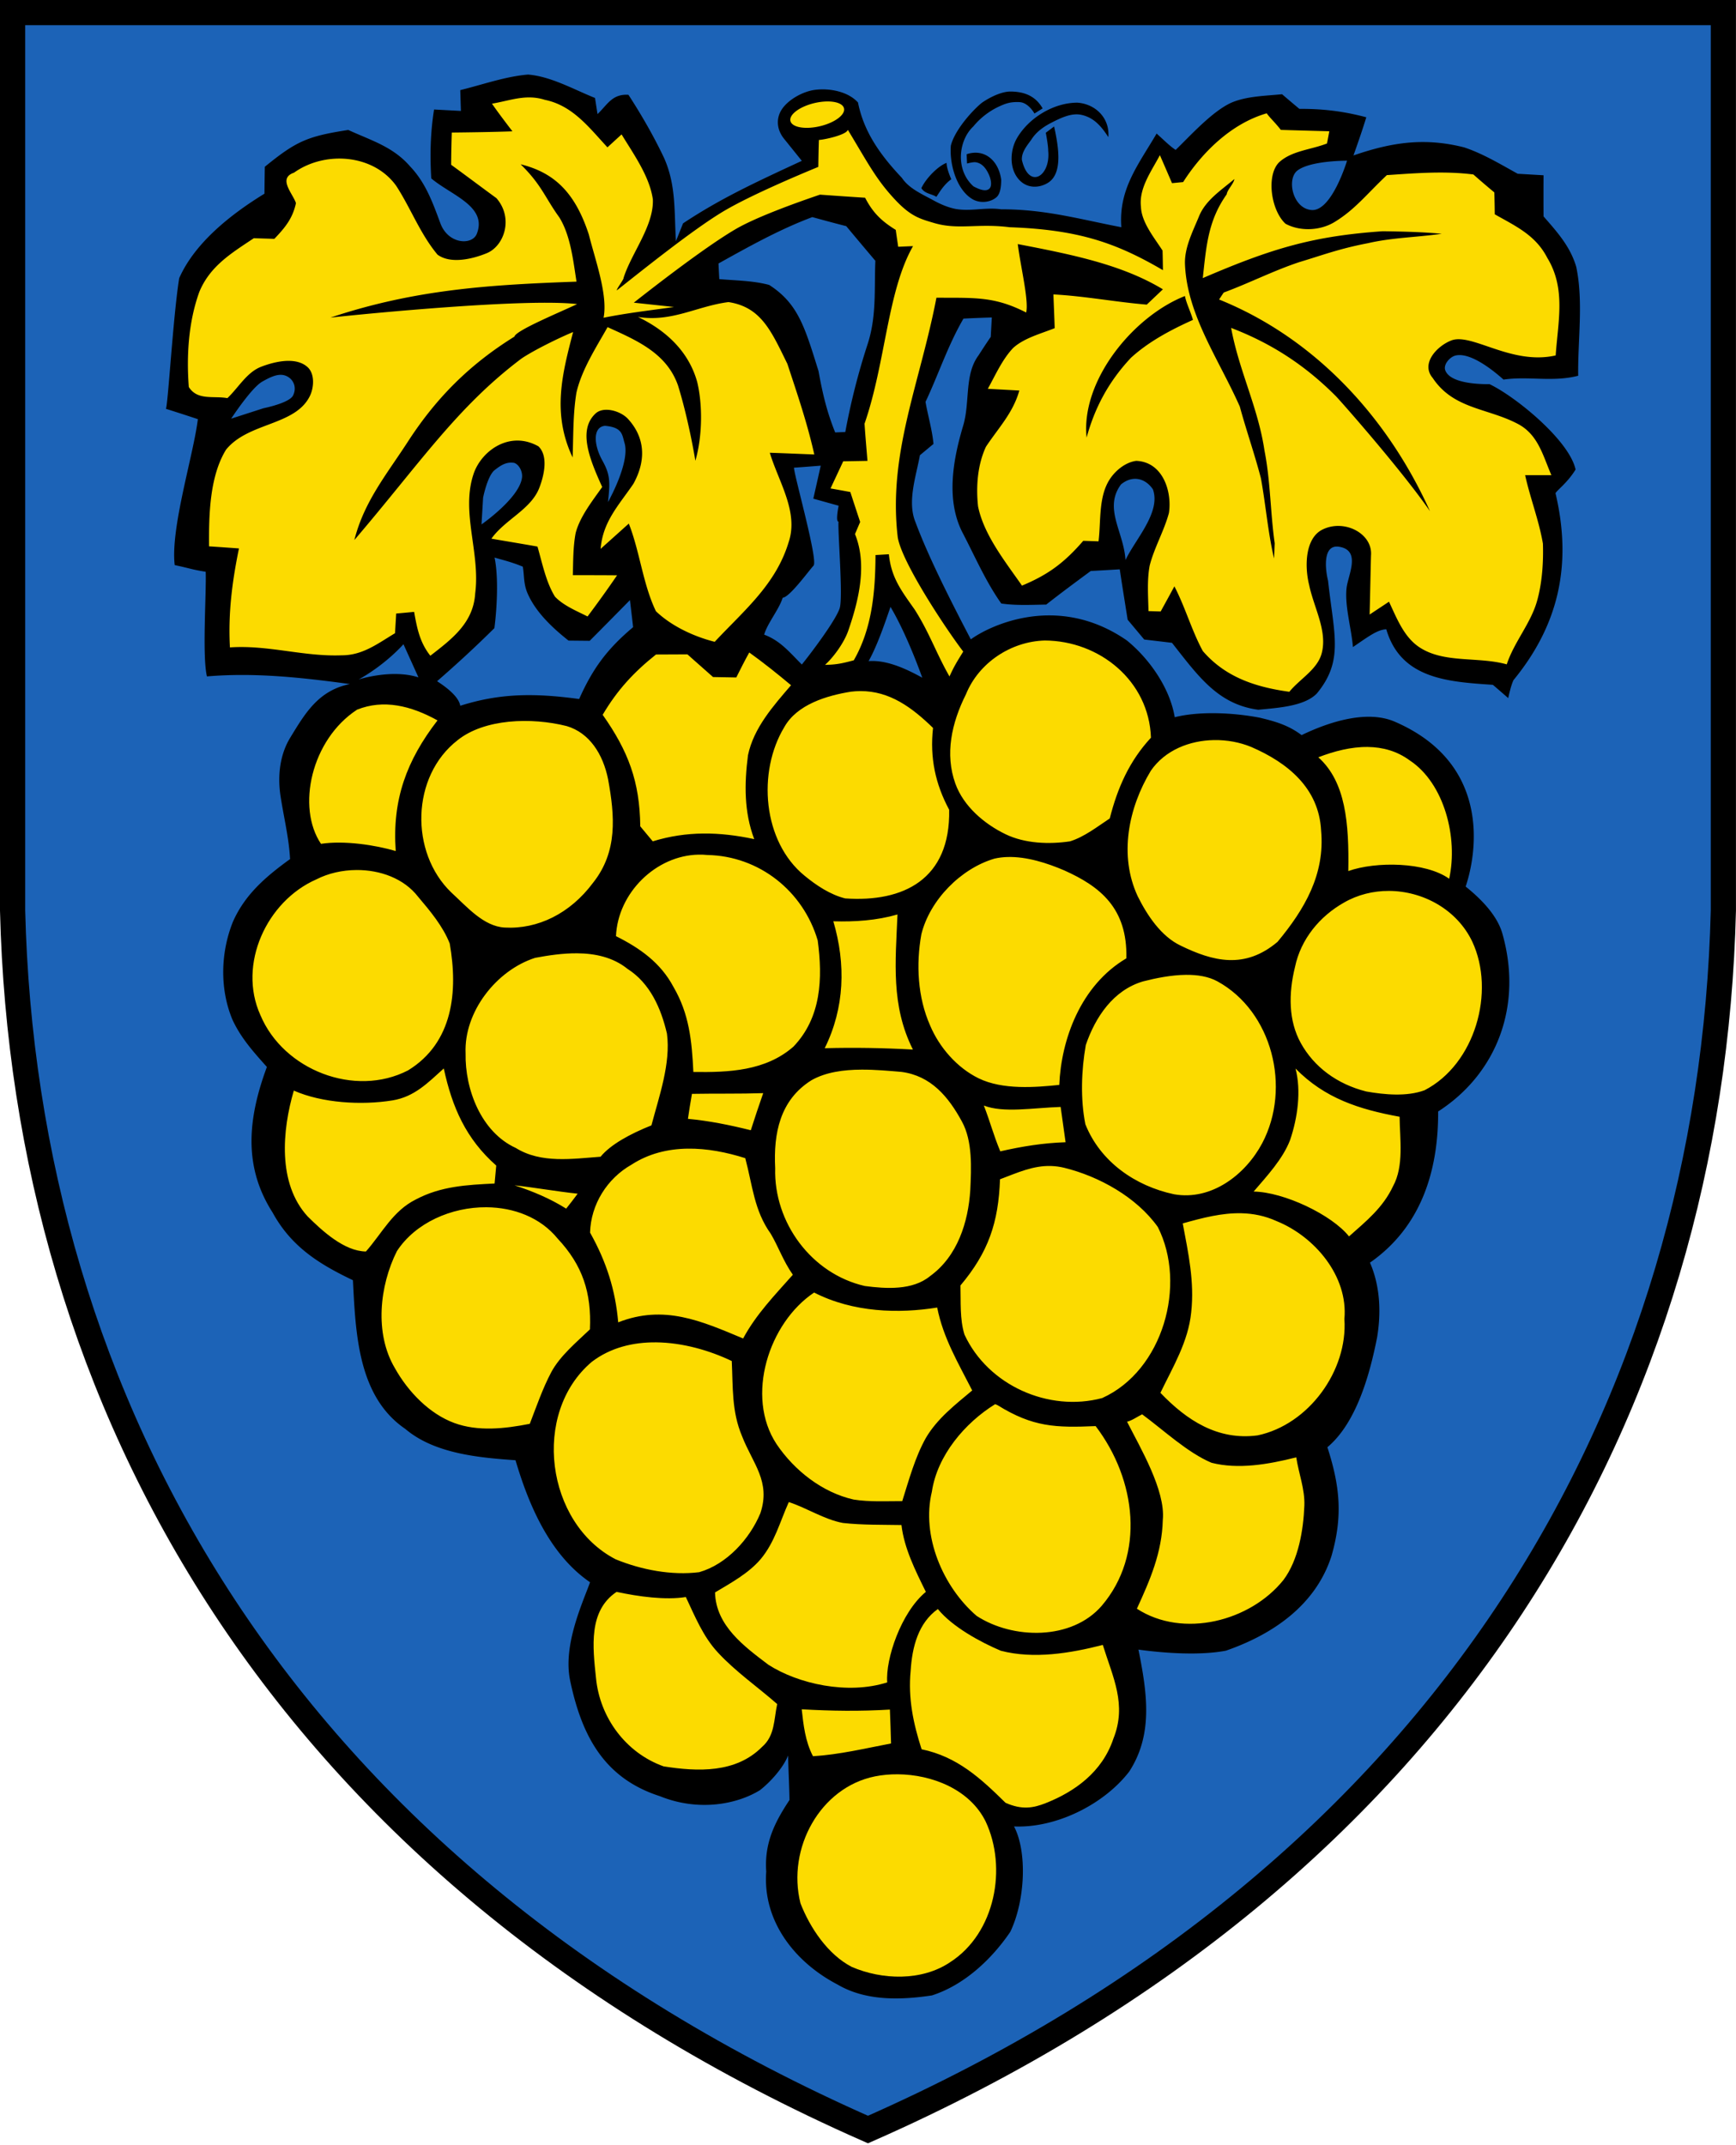
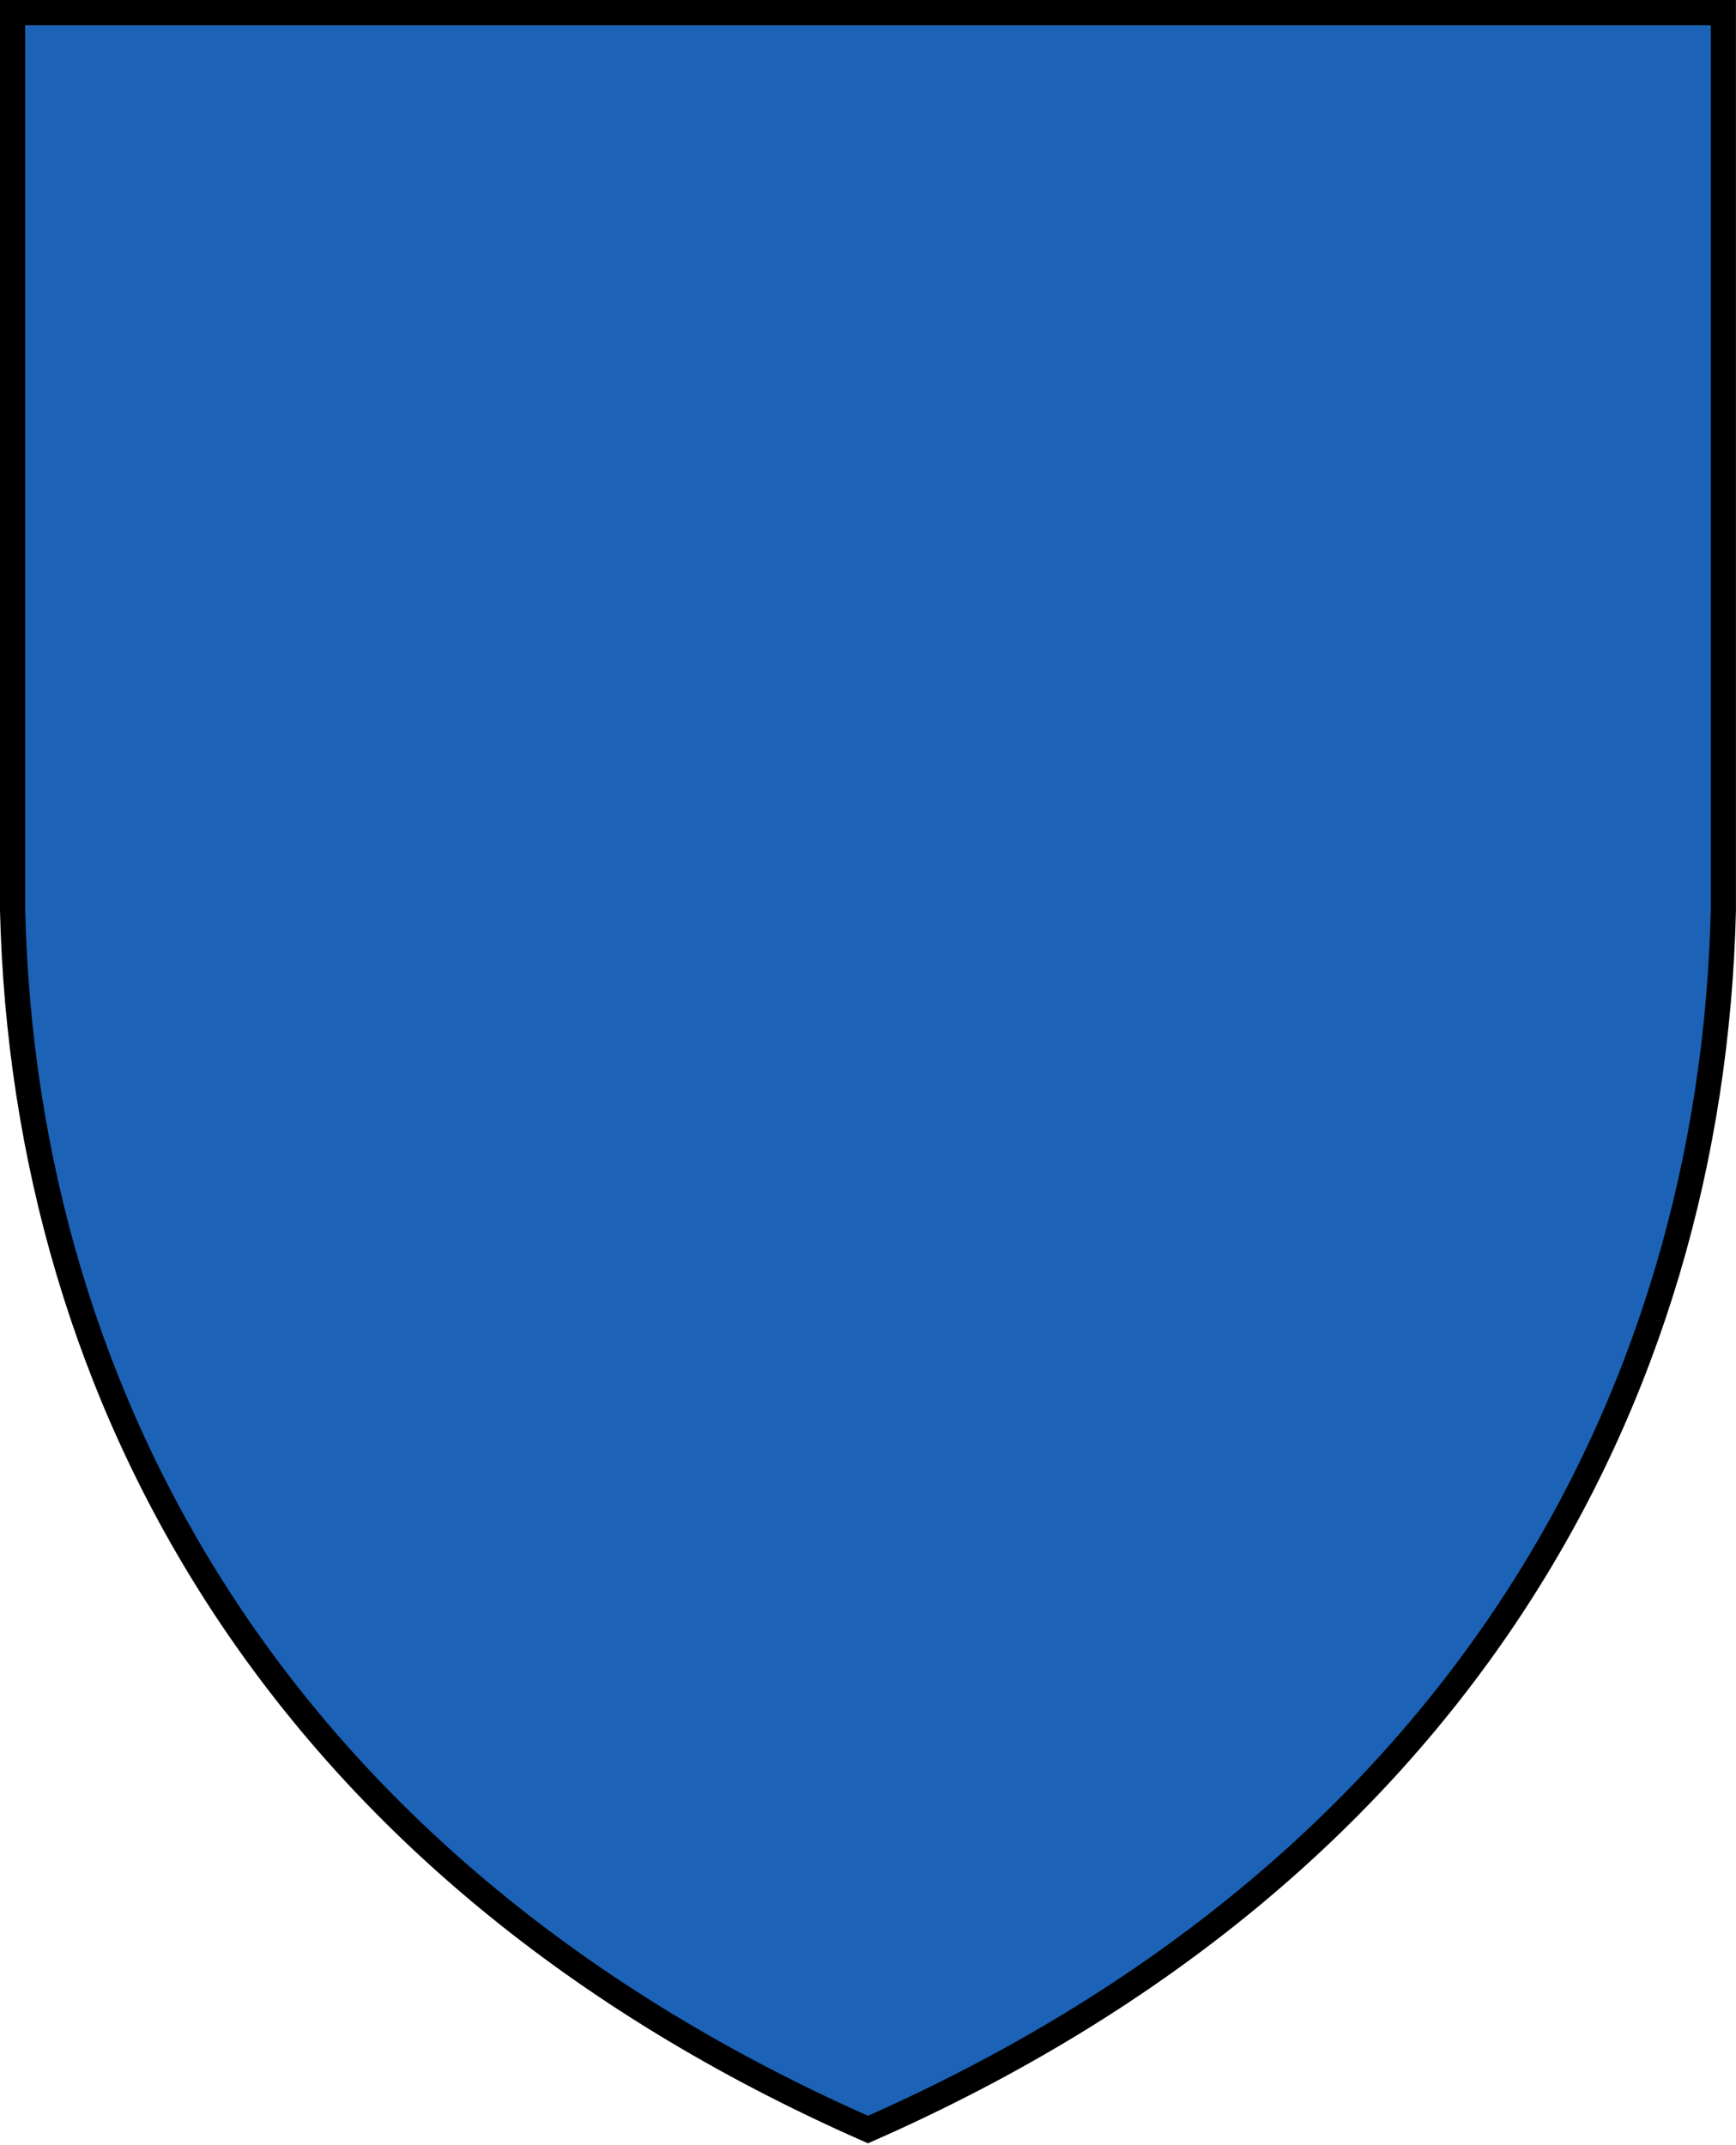
<svg xmlns="http://www.w3.org/2000/svg" width="600" height="741" version="1.1" viewBox="0 0 600 741">
  <g transform="scale(2.48)">
    <path d="m1.755 1.755v125.1c1.671 68.27 37.295 133.74 119.21 169.83 81.925-36.085 117.54-101.56 119.21-169.83v-125.1z" fill="#1c63b7" stroke="#000" stroke-width="3.51" />
-     <path d="m73.604 10.386c-3.2 0.27-6.35 1.41-9.46 2.17l0.09 2.9c-1.25-0.07-2.49-0.13-3.74-0.2-0.51 3.2-0.59 6.38-0.39 9.6 2.77 2.35 7.844 3.873 6.35 7.71-0.634 1.63-3.944 1.496-5.059-1.4-1.08-2.91-2.05-5.68-4.24-7.98-2.39-2.76-5.421-3.61-8.621-5.08-5.69 0.88-7.227 1.548-11.627 5.128-0.02 1.25-0.04 2.5-0.05 3.75-4.6 2.82-9.682 6.791-11.883 11.771-0.837 5.182-1.559 17.59-1.85 18.201 1.49 0.47 2.97 0.95 4.45 1.44-0.6 4.98-3.845 15.224-3.225 20.333 2.16 0.455 2.362 0.62 4.317 0.929 0.11 2.91-0.507 11.738 0.173 14.579 6.72-0.57 13.308 0.167 19.927 1.067-4.41 0.883-6.279 4.13-8.322 7.473-1.407 2.302-1.77 5.169-1.37 7.979 0.44 2.99 1.19 5.891 1.35 8.93-3.32 2.4-6.28 4.9-7.97 8.75-1.71 4.27-1.85 9.32-0.07 13.6 1.17 2.56 2.96 4.54 4.81 6.61-2.765 7.459-3.21 14.03 0.8 20.29 2.6 4.75 6.45 7.161 11.19 9.421 0.38 7.45 0.707 16.224 7.297 20.715 4.05 3.44 10.192 4.005 15.362 4.365 1.875 6.365 4.825 13.192 10.389 17-1.034 2.876-3.81 8.777-2.776 13.702 1.623 7.732 4.758 13.609 12.498 16.099 5.481 2.215 10.827 1.095 13.95-0.831 1.37-1.06 3.205-3.034 3.93-4.837 0.02 1.54 0.18 4.677 0.19 6.207-2.11 3.18-3.51 6.04-3.24 9.98-0.51 6.95 4.04 12.65 9.93 15.72 3.94 2.32 8.79 2.181 13.16 1.521 4.48-1.43 8.33-5.03 10.93-8.87 2.07-4.33 2.378-11.127 0.514-14.67 5.94 0.25 12.576-3.121 16.056-7.65 3.32-5.12 2.535-10.792 1.283-16.987 3.796 0.521 8.676 0.827 12.197 0.147 6.51-2.26 12.47-6.31 14.69-13.14 1.66-5.69 1.147-9.92-0.555-15.204 4.07-3.4 5.935-10.236 6.935-15.336 0.55-3.35 0.448-7.05-1-10.38 7.09-4.94 9.54-12.71 9.5-21.06 8.124-5.225 11.856-14.685 8.93-24.86-0.74-2.5-2.949-4.753-5.096-6.473 1.68-5.01 3.383-17.209-9.824-22.947-3.792-1.676-8.982-0.111-13.039 1.846-1.948-1.472-3.932-1.963-5.816-2.422-3.669-0.708-8.402-0.94-11.865-0.07-0.658-4.025-3.5-8.123-6.68-10.703-9.758-6.736-19.294-1.942-21.738-0.145-2.5-4.78-5.843-11.295-7.723-16.356-1.16-2.84 0.101-6.39 0.631-9.3 0.63-0.52 1.26-1.05 1.89-1.57-0.186-1.998-0.809-4.065-1.11-5.86 1.86-3.95 3.099-7.83 5.289-11.6 1.31-0.07 2.63-0.12 3.95-0.16l-0.15 2.71c-0.59 0.85-1.15 1.71-1.7 2.57-2 2.68-1.16 6.5-2.14 9.79-1.43 4.78-2.47 10.49 0.01 15.101 1.68 3.24 3.18 6.7 5.3 9.68 2.03 0.3 4.21 0.179 6.26 0.149 2.04-1.6 4.12-3.14 6.21-4.68 1.35-0.07 2.7-0.15 4.04-0.23 0.35 2.34 0.73 4.68 1.1 7.02l2.311 2.76c1.29 0.15 2.58 0.3 3.87 0.46 3.653 4.633 6.402 8.575 12.02 9.323 2.712-0.264 6.447-0.473 8.175-2.278 3.77-4.583 2.375-8.175 1.555-15.694-0.404-1.62-0.772-5.116 1.552-4.735 3.095 0.508 1.23 3.943 1.027 5.744-0.281 2.5 0.695 5.731 0.885 8.231 2.12-1.445 3.42-2.437 4.65-2.477 2.04 6.951 8.684 7.316 14.855 7.736 0.72 0.61 2.14 1.85 2.14 1.85s0.332-1.653 0.73-2.502c6.105-7.439 8.28-15.795 5.857-26.042 0.232-0.446 1.689-1.478 2.797-3.3-0.873-4.07-8.39-10.183-11.985-11.89-1.929 0.01-5.535-0.205-6.177-1.94-0.29-0.785 0.625-1.864 1.439-2.054 2.072-0.486 5.245 2.068 6.68 3.353 3.498-0.505 6.865 0.384 10.408-0.535-0.07-4.96 0.75-10.3-0.27-15.16-0.819-2.83-2.66-4.87-4.56-7.04-0.01-1.91-0.01-3.82 0-5.73l-3.6-0.21c-2.41-1.33-4.87-2.82-7.48-3.68-5.462-1.375-9.995-0.739-15.41 1.13 0.63-1.77 1.24-3.53 1.79-5.32-3.18-0.84-6.03-1.19-9.329-1.17-0.8-0.67-1.61-1.35-2.41-2.04-2.29 0.23-4.92 0.26-7.05 1.17-2.66 1.19-5.722 4.598-7.782 6.588-0.81-0.532-1.553-1.29-2.65-2.28-2.62 4.45-5.308 7.761-4.918 13.05-5.694-1.087-10.585-2.512-16.762-2.497-2.159-0.307-4.19 0.313-6.289-0.042-1.156-0.219-2.259-0.714-3.286-1.288-1.564-0.846-3.295-1.612-4.25-3.056-3.379-3.56-5.364-6.737-6.113-10.495-1.405-1.546-3.987-2.022-6-1.761-1.636 0.212-3.658 1.314-4.58 2.665-0.856 1.255-0.783 2.828 0.264 4.135l2.49 3.09c-6.48 3.002-11.344 5.25-16.554 8.71-0.33 0.83-0.66 1.65-0.99 2.48-0.26-4.08 0.05-7.75-1.65-11.58-1.43-3.02-3.15-6.01-4.97-8.81-2.26-0.14-2.9 1.331-4.31 2.691-0.12-0.75-0.23-1.5-0.35-2.25-2.95-1.18-6.13-3-9.32-3.26zm67.166 2.366c-1.225 0.023-2.744 0.768-3.788 1.467-0.858 0.574-3.872 3.637-4.47 6.08-0.214 2.632 0.855 6.348 3.202 7.55 1.038 0.492 2.353 0.323 3.155-0.368 0.64-0.552 0.658-1.885 0.664-2.448-0.375-2.71-2.362-4.37-4.816-3.545l0.053 1.293s0.839-0.23 1.204-0.176c0.952 0.14 1.477 0.934 1.826 1.685 0.28 0.602 0.51 1.571 0.088 1.988-0.522 0.516-1.575 0.033-2.221-0.315-2.563-2.292-2.09-6.41-0.032-8.335a10.232 10.232 0 0 1 3.582-2.783c0.927-0.427 1.596-0.676 2.859-0.618 1.264 0.058 2.089 1.589 2.089 1.589l1.137-0.71c-1.086-1.937-2.888-2.353-4.531-2.354zm9.371 1.552c-3.327 1e-3 -6.802 2.144-8.428 4.97-0.886 1.539-1.05 3.813-0.034 5.325 1.258 1.87 3.284 1.59 4.435 0.827 2.03-1.347 1.398-5.055 0.79-7.805l-1.157 0.874s0.345 1.778 0.334 2.493c0.37 3.569-2.69 5.498-3.667 1.288-0.077-1.177 0.91-2.209 1.374-2.908 0.684-1.047 1.713-1.75 2.785-2.295 1.277-0.649 2.764-1.38 4.162-1.066 1.577 0.354 2.632 1.386 3.729 3.1 0.219-2.686-1.828-4.636-4.323-4.803zm-18.222 8.388c-1.111 0.398-2.824 2.06-3.515 3.519 0.481 0.788 1.432 0.786 2.061 1.194 0.022 0.206 0.813-1.53 2.111-2.429-0.276-0.628-0.65-1.612-0.657-2.284zm55.81-0.303s-2.12 7.073-4.932 6.872c-2.655-0.19-3.527-4.345-1.965-5.517 1.85-1.39 6.897-1.355 6.897-1.355zm-74.523 7.858 0.259 0.07c1.49 0.41 2.97 0.81 4.47 1.19a868.7 868.7 0 0 0 4.06 4.83c-0.17 4.05 0.19 7.75-1.1 11.67a94.869 94.869 0 0 0-3.09 12.18l-1.41 0.06c-1.12-2.79-1.717-5.198-2.32-8.54-1.905-6.097-2.83-9.41-6.88-12.01-2.23-0.6-4.65-0.61-6.95-0.81-0.04-0.72-0.08-1.45-0.11-2.18 4.26-2.37 8.49-4.74 13.07-6.46zm-74.106 21.973c0.393-2e-3 0.763 0.1 1.121 0.337 0.73 0.482 1.146 1.49 0.617 2.549-0.53 1.058-4.112 1.768-4.112 1.768l-4.51 1.455s2.8-4.283 4.312-5.15c0.993-0.568 1.824-0.955 2.572-0.959zm45.211 7.105c2.449 0.213 2.382 1.228 2.726 2.386 0.815 2.735-2.307 8.244-2.307 8.244 0.315-2.8 0.315-3.833-0.78-5.79-1.206-2.16-1.371-4.676 0.361-4.84zm-13.406 5.149c0.242-0.033 0.495-0.03 0.769 0.016 0.712 0.264 1.162 1.251 1.08 2.007-0.313 2.87-5.649 6.564-5.649 6.564l0.221-3.718s0.545-2.819 1.51-3.768c0.726-0.582 1.344-1.004 2.07-1.101zm43.477 0.4-1.034 4.6 3.528 0.982s-0.465 2.23-0.02 2.218c-0.1 1.57 0.65 10.544 0.168 12.052-0.553 1.732-4.074 6.369-5.276 7.855-1.663-1.644-2.951-3.303-5.252-4.163 0.47-1.62 2.089-3.522 2.579-5.142 0.96-0.05 3.644-3.77 4.303-4.469 0.672-0.713-2.734-12.673-2.724-13.654 0.445-0.015 3.728-0.278 3.728-0.278zm44.277 1.879c0.783 0.143 1.495 0.648 2.016 1.422 1.15 3.2-2.48 6.991-3.82 9.851-0.25-3.98-3.086-7.184-0.633-10.532 0.801-0.667 1.655-0.884 2.437-0.741zm-89.737 10.924c0.882 0.276 2.255 0.572 3.94 1.27 0.22 1.25 0.078 2.398 0.68 3.76 1.143 2.6 3.45 4.767 5.69 6.54l2.95 0.03c1.88-1.88 3.74-3.78 5.61-5.67 0.15 1.25 0.3 2.51 0.44 3.77-3.6 3.03-5.6 5.71-7.52 10.01-6.43-0.878-11.173-0.768-16.57 0.94-0.153-1.004-1.337-2.207-3.23-3.42 2.75-2.39 5.41-4.84 7.99-7.4 0.35-2.68 0.598-7.132 0.02-9.83zm55.182 6.874c1.704 2.875 3.33 6.814 4.428 9.866-2.262-1.247-4.95-2.5-7.48-2.31 1.244-2.23 2.319-5.44 3.052-7.556zm-67.877 5.199 2.09 4.621c-3.739-1.205-8.326 0.292-8.326 0.292 3.866-2.165 6.236-4.913 6.236-4.913z" />
-     <path d="m74.029 13.578c-1.827-0.068-3.523 0.537-5.466 0.867 0.91 1.31 1.881 2.581 2.851 3.851-2.81 0.1-5.63 0.14-8.451 0.17-0.05 1.5-0.08 3-0.09 4.49 2.12 1.54 4.2 3.11 6.31 4.65 2.42 2.781 1.087 6.673-1.35 7.67-2.132 0.872-5.096 1.503-6.86 0.2-2.44-2.93-3.709-6.44-5.759-9.59-3.19-4.44-9.951-4.89-14.241-1.83-2.3 0.79-0.169 2.89 0.271 4.24-0.46 2.15-1.53 3.43-3.01 4.98l-2.861-0.09c-3.11 2.08-6.1 3.86-7.6 7.49-1.5 4.16-1.8 8.85-1.46 13.24 1.2 1.91 3.42 1.2 5.38 1.55 1.55-1.47 2.704-3.602 4.7-4.37 2.026-0.78 4.94-1.407 6.51 0.09 0.98 0.934 0.865 2.844 0.25 4.05-2.089 4.1-8.55 3.59-11.65 7.41-2.31 3.74-2.399 9.189-2.369 13.47 1.39 0.09 2.779 0.19 4.169 0.29-0.95 4.62-1.52 9.039-1.26 13.79 5.3-0.37 10.31 1.31 15.57 1.1 2.94 0.01 5.03-1.64 7.44-3.08 0.05-0.91 0.111-1.83 0.161-2.74 0.83-0.07 1.66-0.15 2.5-0.23 0.408 2.31 0.798 4.268 2.26 6.11 2.99-2.32 6-4.56 6.25-8.68 0.74-5.69-2.022-11.297-0.223-16.655 1.074-3.198 5.02-6.101 9.043-3.835 1.378 1.343 0.811 3.975 0.12 5.77-1.166 3.03-4.76 4.4-6.68 7.09 2.14 0.37 4.28 0.72 6.42 1.1 0.67 2.3 1.18 4.94 2.44 6.98 1.19 1.25 3.02 1.99 4.54 2.76 1.41-1.88 2.78-3.78 4.11-5.73-2.06-0.02-4.11-0.02-6.16-0.02 0.05-1.94 0.03-3.96 0.39-5.87 0.6-2.31 2.35-4.49 3.7-6.42-1.72-3.8-3.434-7.908-0.923-10.239 1.117-1.037 3.477-0.372 4.51 0.748 2.054 2.225 2.822 5.31 0.762 9.05-2.03 2.98-4.259 5.24-4.569 9.06 1.32-1.17 2.62-2.35 3.93-3.52 1.55 3.95 1.96 8.431 3.78 12.211 2.17 2.08 5.3 3.53 8.19 4.26 4.12-4.4 8.55-8.01 10.32-13.93 1.39-4.19-1.45-8.441-2.64-12.41 2.07 0.07 4.14 0.16 6.2 0.24-1.01-4.506-2.461-8.69-3.75-12.62-2.233-4.537-3.637-7.91-8.21-8.61-4.39 0.56-7.879 2.83-12.619 2.07 3.92 1.88 7.079 4.81 8.259 9.06 0.75 3.1 0.753 7.485-0.253 10.975-0.563-3.353-1.436-7.304-2.416-10.474-1.57-4.53-5.79-6.31-9.82-8.14-1.61 2.85-3.61 5.93-4.34 9.12-0.49 2.95-0.421 6.039-0.531 9.029-2.928-6.174-1.415-11.755 0.067-17.469-1.9 0.78-5.466 2.529-7.186 3.689-8.997 6.764-14.12 14.545-23.3 25.29 1.37-5.43 4.58-9.24 7.54-13.83 3.94-6.05 8.567-10.66 14.767-14.51 0.18-0.84 6.037-3.261 8.74-4.53-7.068-0.827-29.071 1.298-34.377 1.88 11.826-3.951 22.33-4.579 34.29-5.009-0.46-2.9-0.82-6.42-2.4-8.96-1.97-2.71-2.445-4.509-5.39-7.39 4.709 1.163 7.602 3.944 9.512 9.804 0.862 3.46 2.673 8.373 2.05 11.577 3.25-0.66 6.538-1.03 9.818-1.5l-5.606-0.601c3.238-2.55 10.08-7.836 14.177-10.236 2.792-1.636 8.155-3.586 11.768-4.813 2.1 0.151 4.191 0.295 6.291 0.429 1.08 2.09 2.28 3.25 4.27 4.48 0.11 0.79 0.23 1.57 0.34 2.35l2.07-0.09c-3.585 6.26-3.823 16.275-6.76 24.743 0.106 1.594 0.214 2.823 0.41 5.177l-3.38 0.06-1.77 3.78c0.92 0.16 1.84 0.33 2.76 0.5 0.45 1.39 0.91 2.78 1.37 4.17-0.24 0.56-0.48 1.13-0.72 1.69 1.73 4.24 0.537 9.188-0.927 13.43-0.63 1.823-2.18 3.84-3.25 4.79 1.7-0.03 2.479-0.235 4.007-0.633 2.558-4.438 3.002-9.57 3.03-14.668l1.862-0.11c0.33 3.27 1.738 5.07 3.578 7.68 2.07 3.24 2.97 6.017 4.87 9.347 0.643-1.438 1.085-2.12 1.915-3.467-2.256-2.935-8.535-12.345-9.125-15.91-1.388-11.671 3.104-21.477 5.39-33.39 5.39 0.031 8.063-0.204 12.506 2.061 0.393-1.656-0.787-6.425-1.171-9.533 7.344 1.418 14.462 2.81 20.225 6.302l-2.249 2.131c-4.36-0.36-8.64-1.19-13.01-1.42 0.06 1.57 0.13 3.13 0.18 4.7-1.89 0.76-4.24 1.36-5.78 2.75-1.52 1.59-2.48 3.79-3.54 5.7l4.39 0.24c-0.88 3.14-2.93 5.229-4.65 7.829-1.18 2.53-1.4 5.58-1.1 8.31 0.8 3.98 3.84 7.76 6.12 11.04 3.71-1.54 5.94-3.24 8.54-6.24 0.71 0.02 1.42 0.05 2.13 0.07 0.35-2.8-0.03-6.153 1.54-8.61 0.815-1.274 2.244-2.419 3.72-2.6 3.738 0.152 5 4.326 4.55 7.26-0.67 2.49-2.04 4.82-2.68 7.32-0.39 2.05-0.21 4.27-0.17 6.35 0.57 0.02 1.13 0.041 1.7 0.051 0.64-1.16 1.28-2.33 1.91-3.5 1.52 2.92 2.4 6.13 3.96 9.01 3.16 3.67 7.4 5.04 12.06 5.68 1.48-1.81 3.912-3.103 4.51-5.36 0.825-3.12-1.08-6.32-1.75-9.52-0.67-2.7-0.515-6.513 1.82-7.7 3.05-1.55 7.057 0.521 6.8 3.59-0.07 2.74-0.12 5.49-0.19 8.23 0.9-0.6 1.8-1.19 2.7-1.79 1.12 2.4 2.104 4.922 4.21 6.33 3.446 2.302 8.19 1.28 12.2 2.4 1.04-3.14 3.346-5.701 4.229-8.849 0.722-2.572 0.891-5.452 0.811-7.972-0.55-3.23-1.77-6.329-2.48-9.539h3.66c-1.2-2.77-1.86-5.73-4.79-7.2-4.18-2.16-8.88-2.02-11.75-6.34-1.71-2.02 0.615-4.457 2.586-5.223 2.85-1.108 8.383 3.49 14.554 2.083 0.32-4.72 1.45-9.3-1.17-13.59-1.62-3.16-4.37-4.4-7.32-6.07-0.01-1.01-0.03-2.031-0.06-3.051-0.99-0.82-1.96-1.649-2.92-2.499-4.04-0.51-8.02-0.18-12.06 0.09-2.873 2.717-4.463 4.822-7.318 6.552-1.976 1.197-4.784 1.324-6.812 0.218-2.064-1.936-2.67-6.762-0.9-8.54 1.755-1.636 4.46-1.76 6.69-2.64 0.11-0.57 0.22-1.14 0.32-1.7-2.25-0.06-4.5-0.121-6.75-0.191-0.895-1.132-1.506-1.653-1.976-2.309-4.97 1.44-9.024 5.478-11.644 9.579l-1.55 0.15c-0.56-1.3-1.12-2.6-1.69-3.9-1.17 2.22-2.94 4.6-2.64 7.18 0.07 2.18 1.86 4.32 3.01 6.11 0.032 0.911 0.039 1.822 0.057 2.733-6.552-3.827-11.796-5.642-21.377-5.983-4.47-0.565-7.156 0.409-10.525-0.59-1.891-0.56-3.125-0.89-5.135-2.94-2.86-2.97-3.974-5.24-6.876-10.036-0.236 0.729-3.365 1.386-4.035 1.406-0.044 1.25-0.064 2.502-0.083 3.754-3.204 1.322-9.457 3.985-13.053 6.092-4.248 2.49-11.627 8.434-15.026 11.113-0.058-0.207 0.997-1.542 0.943-1.75 1.1-3.46 4.22-7.23 4.08-10.92-0.45-3.21-2.7-6.33-4.36-9.06-0.66 0.6-1.31 1.2-1.97 1.8-2.56-2.75-4.84-5.83-8.739-6.62a7.015 7.015 0 0 0-1.885-0.327zm41.137 0.56c-0.53 0.014-1.097 0.09-1.658 0.222-2.061 0.487-3.561 1.604-3.352 2.495 0.21 0.891 2.053 1.218 4.115 0.73 2.061-0.486 3.562-1.603 3.352-2.494-0.147-0.62-1.102-0.99-2.457-0.953zm56.859 10.809c-0.07 0.62-0.998 1.508-1.068 2.128-2.61 3.68-2.843 7.232-3.333 11.672 9.698-4.176 15.433-5.86 25.08-6.53 2.74 0.038 5.48 0.1 8.22 0.35-3.54 0.51-6.81 0.52-10.26 1.31-4.055 0.777-6.4 1.689-9.58 2.639-3.59 1.19-6.99 2.93-10.54 4.24-0.22 0.32-0.43 0.65-0.65 0.97 13.4 5.41 23.51 16.45 29.391 29.49-3.927-5.683-12.377-15.271-13.13-16.04-4.26-4.27-8.95-7.34-14.58-9.49 1.08 5.93 3.76 11.09 4.65 17.1 0.84 4.27 0.81 8.6 1.42 12.9-0.03 0.71-0.05 1.41-0.09 2.12-0.86-3.69-1.15-7.45-1.83-11.17-0.87-3.36-2.03-6.64-2.94-9.99-2.94-6.63-7.335-12.726-7.641-19.79-0.1-2.3 1.04-4.51 1.92-6.63 0.9-2.32 3.13-3.72 4.96-5.28zm-6.888 16.295c0.217 1.087 0.802 2.194 1.117 3.325-3.214 1.449-6.22 3.07-8.64 5.28-3.182 3.39-5.076 7.065-6.18 11.119-0.83-7.93 6.492-16.884 13.703-19.724z" fill="#fcdb00" />
-     <path d="m145.58 89.235c-4.7 0.14-9.18 3.1-10.96 7.49-2.01 4.01-2.953 8.334-1.48 12.44 1.13 3.147 4.017 5.62 7.001 7.06 2.712 1.309 6.09 1.42 8.98 0.99 2-0.62 3.81-2.05 5.54-3.19 1.08-4.26 2.72-7.99 5.74-11.25-0.27-7.93-7.19-13.52-14.82-13.54zm-41.16 1.67c-0.64 1.14-1.22 2.31-1.81 3.48l-3.24-0.06c-1.19-1.05-2.38-2.11-3.57-3.16-1.46 0.01-2.92 0.02-4.38 0.02-3.11 2.48-5.4 4.96-7.43 8.4 3.56 5.05 5.17 9.28 5.24 15.54 0.58 0.7 1.16 1.39 1.74 2.09 4.74-1.46 9.32-1.34 14.141-0.31-1.43-3.79-1.38-7.72-0.87-11.69 0.8-3.82 3.53-6.87 6-9.75-1.89-1.58-3.81-3.12-5.82-4.56zm15.475 5.376c-0.424 2e-3 -0.858 0.029-1.305 0.083-3.35 0.54-7.52 1.771-9.29 4.941-3.77 6.23-3.03 15.94 2.84 20.71 1.63 1.34 3.58 2.64 5.65 3.15 8.094 0.56 14.674-2.636 14.49-12.35-1.923-3.583-2.71-7.241-2.25-11.4-2.918-2.837-6.034-5.156-10.135-5.134zm-70.125 2.584c-6.402 4.174-8.47 13.605-5.036 18.697 3.255-0.497 7.593 0.17 10.417 1.004-0.51-7.15 1.51-12.61 5.82-18.201-3.726-2.067-7.526-2.962-11.2-1.5zm14 4.26c-6.47 5.01-6.69 15.63-0.87 21.22 2.16 1.97 4.473 4.714 7.431 4.88 4.596 0.259 9.12-1.94 12.32-6.24 3.45-4.34 3.03-9.3 2.09-14.44-0.71-3.48-2.581-6.447-5.77-7.39-4.925-1.24-11.459-1.028-15.201 1.97zm105.43-0.018c-3.422 0.053-6.84 1.407-8.815 4.269-3.13 5.18-4.48 11.829-1.82 17.51 1.3 2.61 3.24 5.559 5.96 6.849 4.502 2.197 8.935 3.356 13.52-0.52 3.76-4.52 6.629-9.39 6.069-15.51-0.31-5.92-4.67-9.45-9.74-11.64-1.588-0.657-3.38-0.986-5.173-0.958zm21.426 0.96c-2.322-0.03-4.702 0.588-6.902 1.438 3.815 3.406 4.296 9.18 4.18 15.85 3.846-1.366 10.754-1.286 14.059 1.07 1.266-5.732-0.689-13.31-5.489-16.48-1.795-1.322-3.799-1.852-5.848-1.878zm-93.255 15c-5.983 0.105-11.272 5.358-11.525 11.358 3.34 1.67 6.22 3.701 8.01 7.071 2.19 3.75 2.563 7.48 2.773 11.85 4.92 0.07 10.067-0.13 13.947-3.53 3.89-4.06 4.091-9.52 3.381-14.8-2.02-6.87-8.15-11.76-15.38-11.9-0.405-0.04-0.806-0.056-1.205-0.048zm43.035 0.33c-0.62 0.019-1.229 0.09-1.82 0.228-4.69 1.38-9 5.77-10.18 10.53-0.76 4.18-0.52 8.8 1.22 12.72 1.29 3.06 3.762 5.889 6.75 7.35 3.38 1.653 7.974 1.257 11.249 0.923 0.263-6.302 2.959-13.864 9.348-17.632 0.173-7.02-3.697-10.03-8.646-12.25-2.365-1.016-5.237-1.947-7.921-1.868zm-90.728 1.813c-1.972 0.01-3.93 0.455-5.572 1.295-6.94 3.03-11.01 11.851-7.82 18.91 3.21 7.66 13.16 11.54 20.58 7.71 6.29-3.85 6.98-11.01 5.81-17.67-0.94-2.41-2.74-4.55-4.4-6.51-1.98-2.57-5.31-3.754-8.598-3.736zm143.88 2.912c-2.16-7e-3 -4.324 0.513-6.252 1.623-3.4 1.92-6.019 5.1-6.829 8.97-0.92 3.73-0.91 7.49 0.8 10.59 1.83 3.315 5.029 5.73 9.129 6.76 2.56 0.45 5.641 0.74 8.121-0.17 7.04-3.62 9.919-13.73 6.649-20.72-2.138-4.469-6.866-7.038-11.618-7.053zm-68.482 3.283c-2.93 0.84-5.9 1.03-8.94 0.95 1.76 5.97 1.58 12.051-1.2 17.68 4.11-0.11 8.19-0.04 12.291 0.19-3.08-6.14-2.43-12.21-2.15-18.82zm-44.668 5.408c-1.978-0.014-3.99 0.287-5.831 0.633-5.4 1.73-9.94 7.529-9.69 13.309-0.1 5 2.16 10.971 7 13.18 3.52 2.19 7.88 1.51 11.81 1.22 1.405-1.71 4.134-3.19 7.09-4.37 1.05-3.99 2.72-8.65 2.16-12.79-0.82-3.51-2.34-7-5.49-9.01-2.014-1.62-4.505-2.156-7.049-2.173zm84.87 3.001c-2.055 0.02-4.208 0.461-5.969 0.911-4.15 1.21-6.66 4.97-7.989 8.87-0.62 3.52-0.76 7.52-0.06 11.03 2.09 5.24 6.96 8.61 12.36 9.76 5.21 0.92 9.96-2.73 12.29-7.12 4.08-7.75 1.375-18.364-6.24-22.54-1.252-0.687-2.793-0.926-4.392-0.91zm-103.43 13.042c-2.2 1.98-4.08 3.95-7.15 4.45-4.33 0.7-9.813 0.37-13.75-1.365-1.61 5.49-2.3 12.924 1.93 17.534 2.05 2.03 5.11 4.851 8.12 4.881 2.27-2.58 3.75-5.661 6.96-7.251 3.49-1.85 7.11-2.03 10.97-2.22 0.08-0.83 0.15-1.67 0.23-2.5-4.22-3.72-6.14-8.109-7.31-13.529zm118.7 9e-3c0.81 3.08 0.305 6.84-0.755 9.96-1.02 2.66-3.24 5.03-5.08 7.18 4.227 0.069 10.885 3.23 13.291 6.25 2.42-2.15 4.73-4 6.14-7 1.54-2.83 0.94-6.55 0.91-9.67-5.65-1.03-10.436-2.57-14.506-6.72zm-60.506 0.156c-2.48 0.014-4.952 0.343-6.949 1.474-4.4 2.75-5.31 7.411-5.06 12.27-0.21 7.56 5.071 14.71 12.491 16.4 2.96 0.39 6.67 0.63 9.11-1.39 3.8-2.75 5.31-7.5 5.59-12 0.14-3.04 0.339-6.79-1.171-9.53-1.87-3.44-4.3-6.37-8.43-6.91-1.72-0.145-3.653-0.325-5.581-0.314zm-13.678 3.274c-3.31 0.11-6.62 0.04-9.93 0.1-0.21 1.15-0.39 2.32-0.56 3.48 2.98 0.28 5.85 0.86 8.76 1.59 0.55-1.73 1.13-3.45 1.73-5.17zm30.75 1.729c0.94 2.43 1.29 3.97 2.29 6.38 3.02-0.69 6-1.17 9.1-1.27l-0.69-4.918c-3.88 0.13-7.956 0.875-10.7-0.192zm-41.329 6.004c-2.716 0.045-5.381 0.682-7.77 2.227-3.41 1.93-5.671 5.55-5.781 9.47 2.318 4.131 3.542 8.078 3.92 12.501 6.39-2.5 11.54-0.21 17.411 2.25 1.83-3.4 4.409-6.031 6.929-8.881-1.33-1.884-2.03-3.94-3.08-5.71-2.32-3.24-2.53-6.71-3.55-10.53-2.595-0.825-5.362-1.372-8.078-1.327zm50.7 2.416c-2.51-0.077-4.683 0.933-7.12 1.851-0.21 6.02-1.62 10.171-5.51 14.791 0.06 2.23-0.11 4.71 0.56 6.85 3.28 7.07 11.729 10.83 19.19 8.84 8.469-3.82 11.84-15.8 7.75-23.84-2.96-4.15-8.181-7.05-13.071-8.25-0.59-0.142-1.193-0.223-1.8-0.242zm-74.78 2.69c2.55 0.84 4.92 1.821 7.2 3.251 0.54-0.68 1.08-1.37 1.599-2.08-2.95-0.32-5.86-0.84-8.799-1.17zm-3.91 3.058c-4.882-0.035-9.904 2.165-12.48 6.114-2.42 4.82-3.141 11.449-0.301 16.268 1.84 3.31 4.836 6.408 8.31 7.68 3.299 1.209 7.018 0.797 10.51 0.11 0.93-2.41 1.78-4.9 2.99-7.19 1.23-2.29 3.52-4.178 5.39-5.968 0.23-5.1-1.01-8.92-4.5-12.65-2.41-2.958-6.122-4.337-9.92-4.364zm105.23 0.836c-2.725-0.066-5.443 0.642-8.193 1.417 0.78 4.16 1.649 8.111 1.179 12.39-0.41 4.09-2.54 7.58-4.29 11.21 3.67 3.84 8.01 6.67 13.55 5.93 7.11-1.5 12.58-9.01 12.09-16.22 0.54-5.96-4.131-11.47-9.421-13.62-1.647-0.75-3.282-1.068-4.916-1.107zm-59.564 11.047c-6.33 4.22-9.62 14.462-5.24 21.111 2.47 3.67 6.38 6.75 10.75 7.73 2.21 0.35 4.53 0.22 6.77 0.22 0.93-2.94 1.78-6.11 3.29-8.8 1.58-2.7 4.1-4.64 6.46-6.62-1.93-3.79-4.04-7.3-4.88-11.55-5.346 0.858-11.691 0.705-17.15-2.09zm-22.01 6.94c-3.223-0.034-6.373 0.732-8.97 2.71-8.45 7.14-6.41 22.5 3.33 27.52 3.57 1.46 7.78 2.27 11.63 1.79 3.83-1.09 7.04-4.619 8.53-8.219 1.48-4.43-1.08-6.92-2.56-10.74-1.46-3.45-1.25-6.81-1.43-10.46-3.134-1.498-6.879-2.564-10.53-2.602zm47.24 8.61c-4.23 2.62-8.07 7.151-8.82 12.191-1.49 6.17 1.539 13.27 6.239 17.31 5.04 3.28 13.26 3.439 17.45-1.431 6.04-7.1 4.832-17.523-0.868-25.013-5.57 0.24-8.741 0.144-13.671-2.916zm20.483 1.417c-0.713 0.355-1.434 0.875-2.102 1.03 1.81 3.58 5.38 9.563 4.98 13.683-0.11 4.53-1.762 8.34-3.611 12.37 6.43 4.17 15.81 1.76 20.43-4.01 2.09-2.79 2.776-6.96 2.91-10.35 0.09-2.279-0.79-4.48-1.13-6.73-3.93 0.996-8.101 1.7-11.801 0.76-3.35-1.41-6.633-4.51-9.675-6.753zm-49.243 12.224c-1.24 2.75-1.95 5.59-3.92 7.95-1.7 1.99-4.14 3.31-6.36 4.64 0.11 4.63 4.06 7.52 7.43 10.07 4.146 2.672 11.053 4.218 16.565 2.463-0.25-3.23 1.908-9.734 5.385-12.612-1.449-2.944-3.02-6.052-3.4-9.31-2.71-0.05-5.46 0.01-8.16-0.29-2.61-0.48-5.01-2.09-7.54-2.91zm-24.005 12.514c-3.93 2.64-3.325 7.657-2.865 11.997 0.53 5.53 4.17 10.44 9.42 12.31 4.75 0.75 10.08 0.97 13.731-2.72 1.79-1.55 1.63-3.79 2.1-5.96-2.72-2.39-5.82-4.53-8.27-7.19-2.05-2.2-3.19-5.03-4.46-7.72-2.856 0.453-6.554-0.057-9.655-0.717zm44.78 2.387c-2.722 1.934-3.585 5.26-3.795 8.62-0.37 3.8 0.37 7.34 1.53 10.92 4.97 1.03 8.22 4.04 11.7 7.46 2.297 1.014 3.864 0.727 5.6 0.04 4.03-1.593 7.87-4.32 9.42-8.96 1.92-4.77-0.069-8.569-1.469-13.079-4.51 1.16-9.63 2.01-14.22 0.81-2.78-1.18-6.72-3.292-8.767-5.81zm-18.975 13.97c0.24 2.142 0.478 4.446 1.57 6.54 3.7-0.23 7.26-1.09 10.88-1.78-0.04-1.57-0.1-3.15-0.16-4.72-4.12 0.25-8.17 0.2-12.29-0.04zm13.384 9.055c-1.1-8e-3 -2.174 0.09-3.178 0.292-7.612 1.528-12.3 10.01-10.38 17.68 1.33 3.42 3.81 7.13 7.14 8.86 4.24 1.83 9.78 2.01 13.73-0.66 6.27-4.04 7.98-13.13 4.93-19.61-2.218-4.468-7.475-6.525-12.241-6.562z" fill="#fcdb00" />
  </g>
</svg>